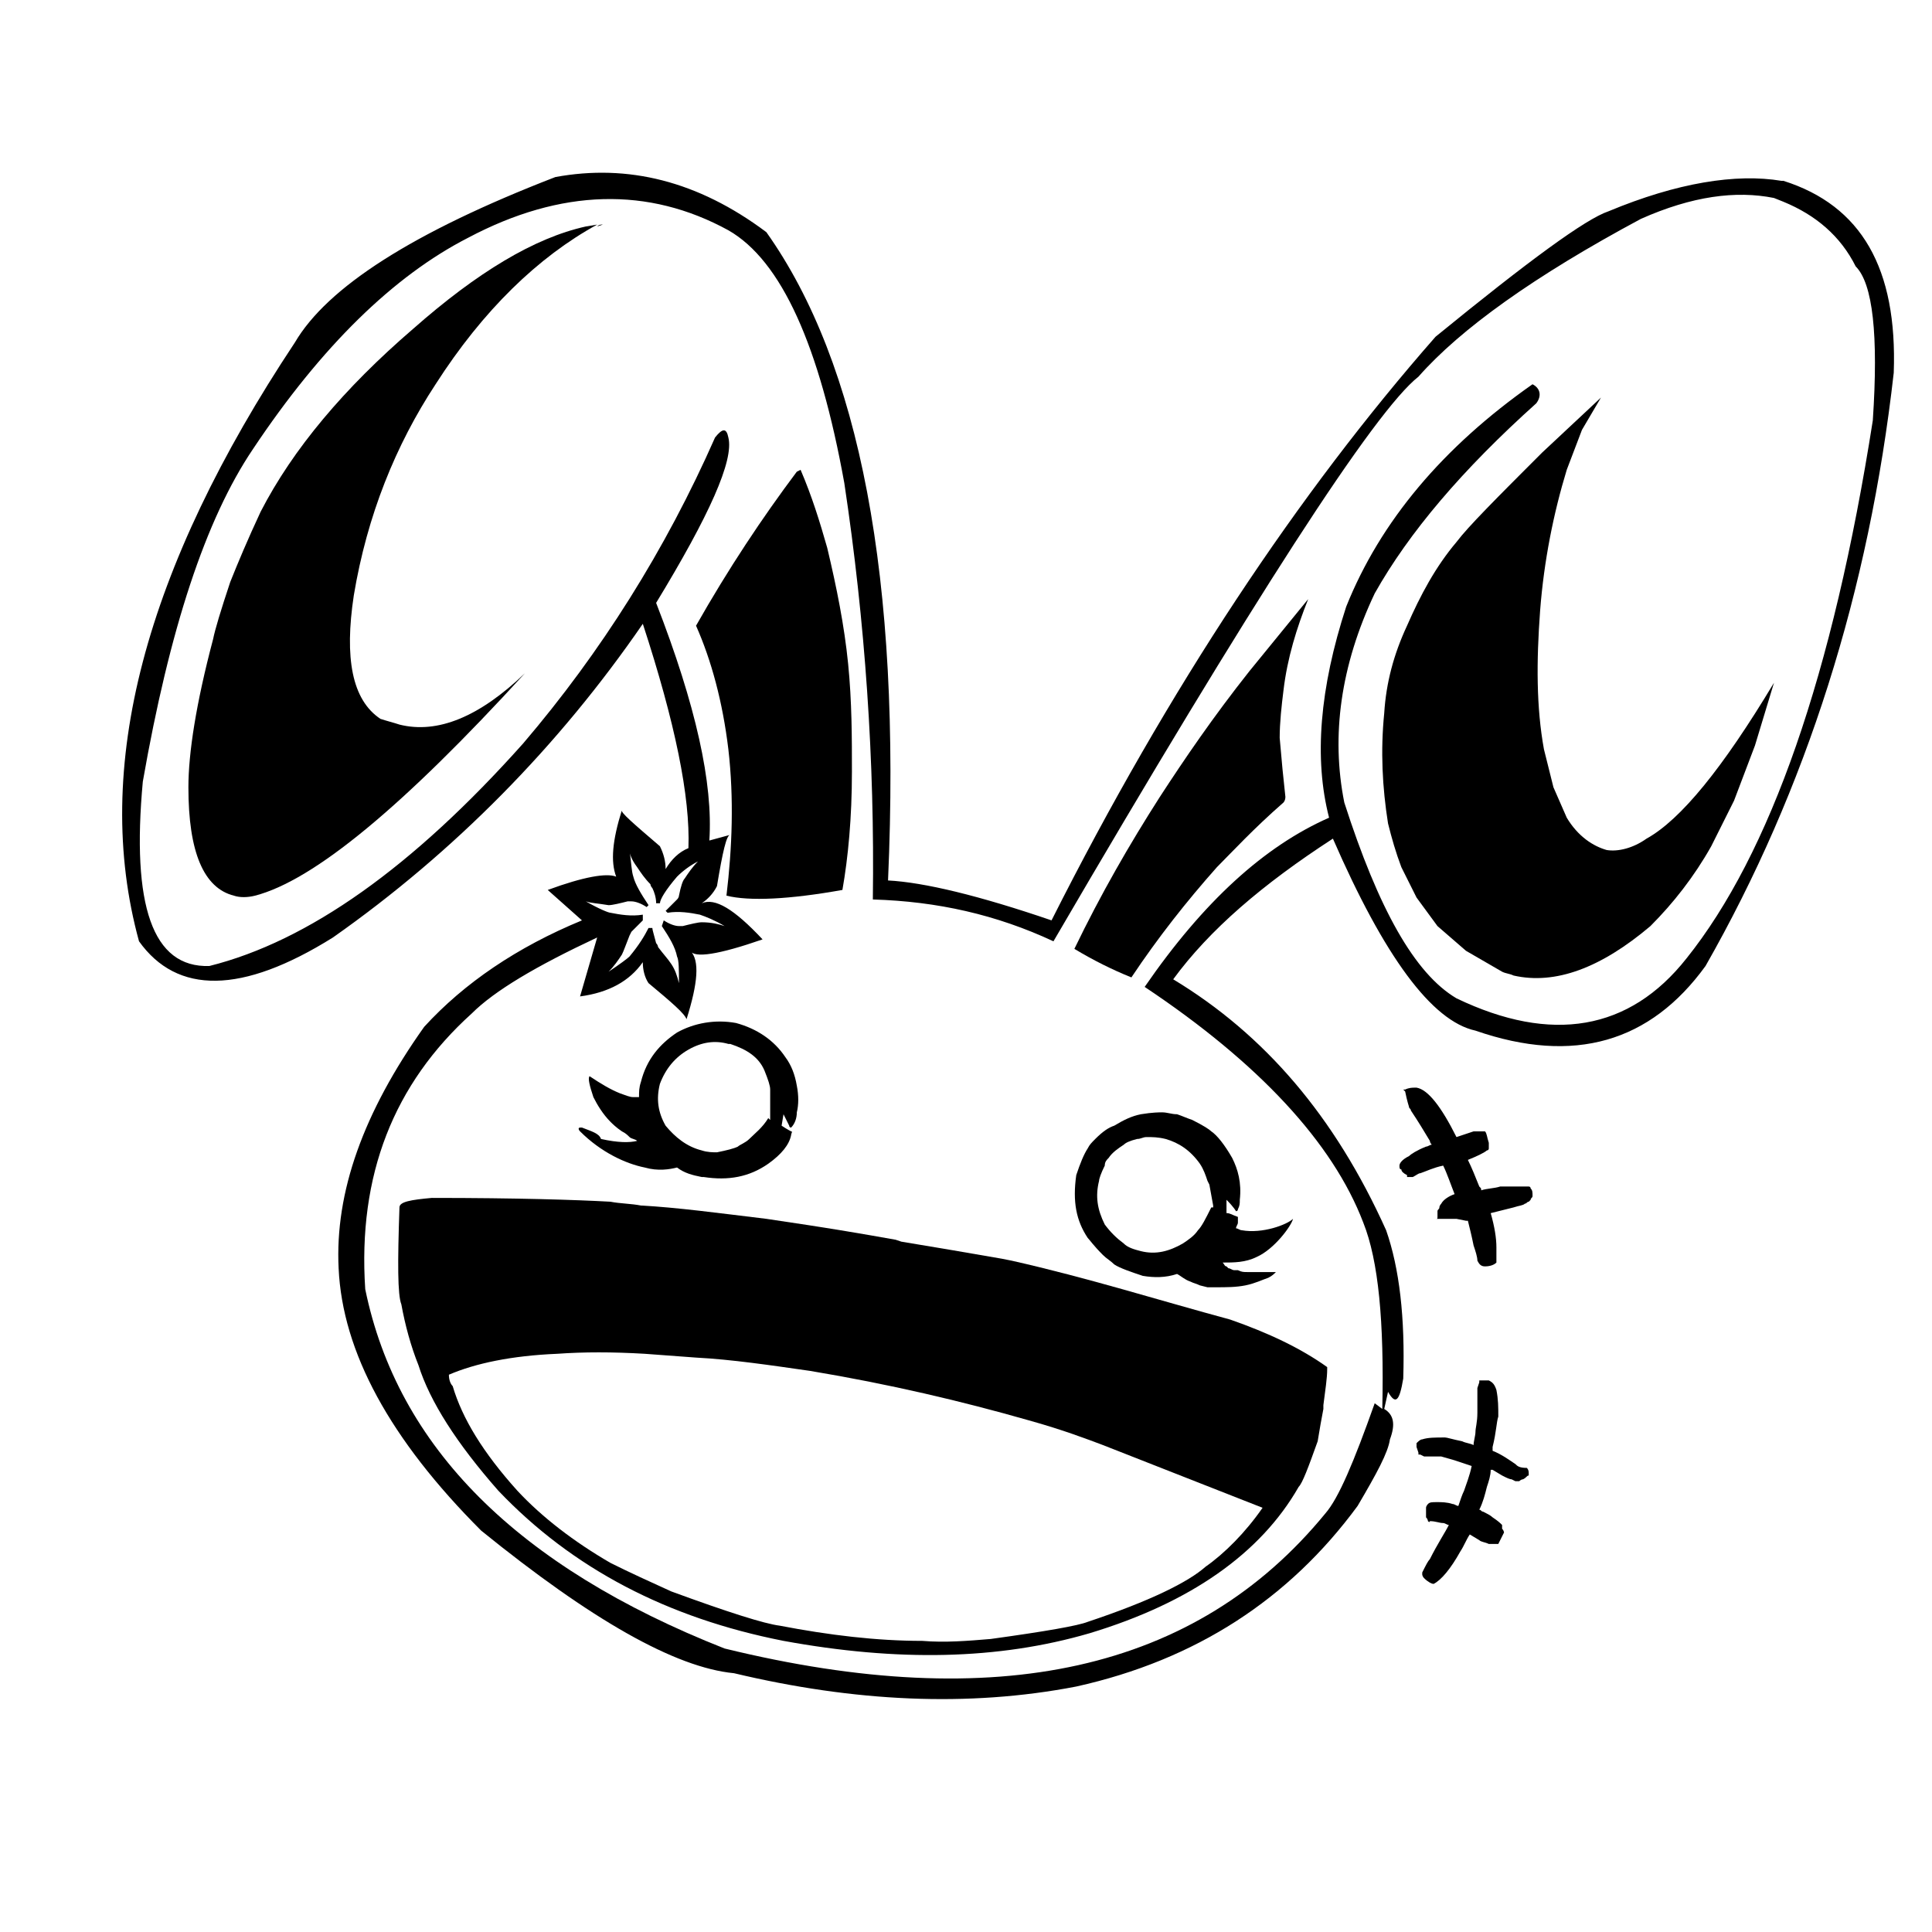
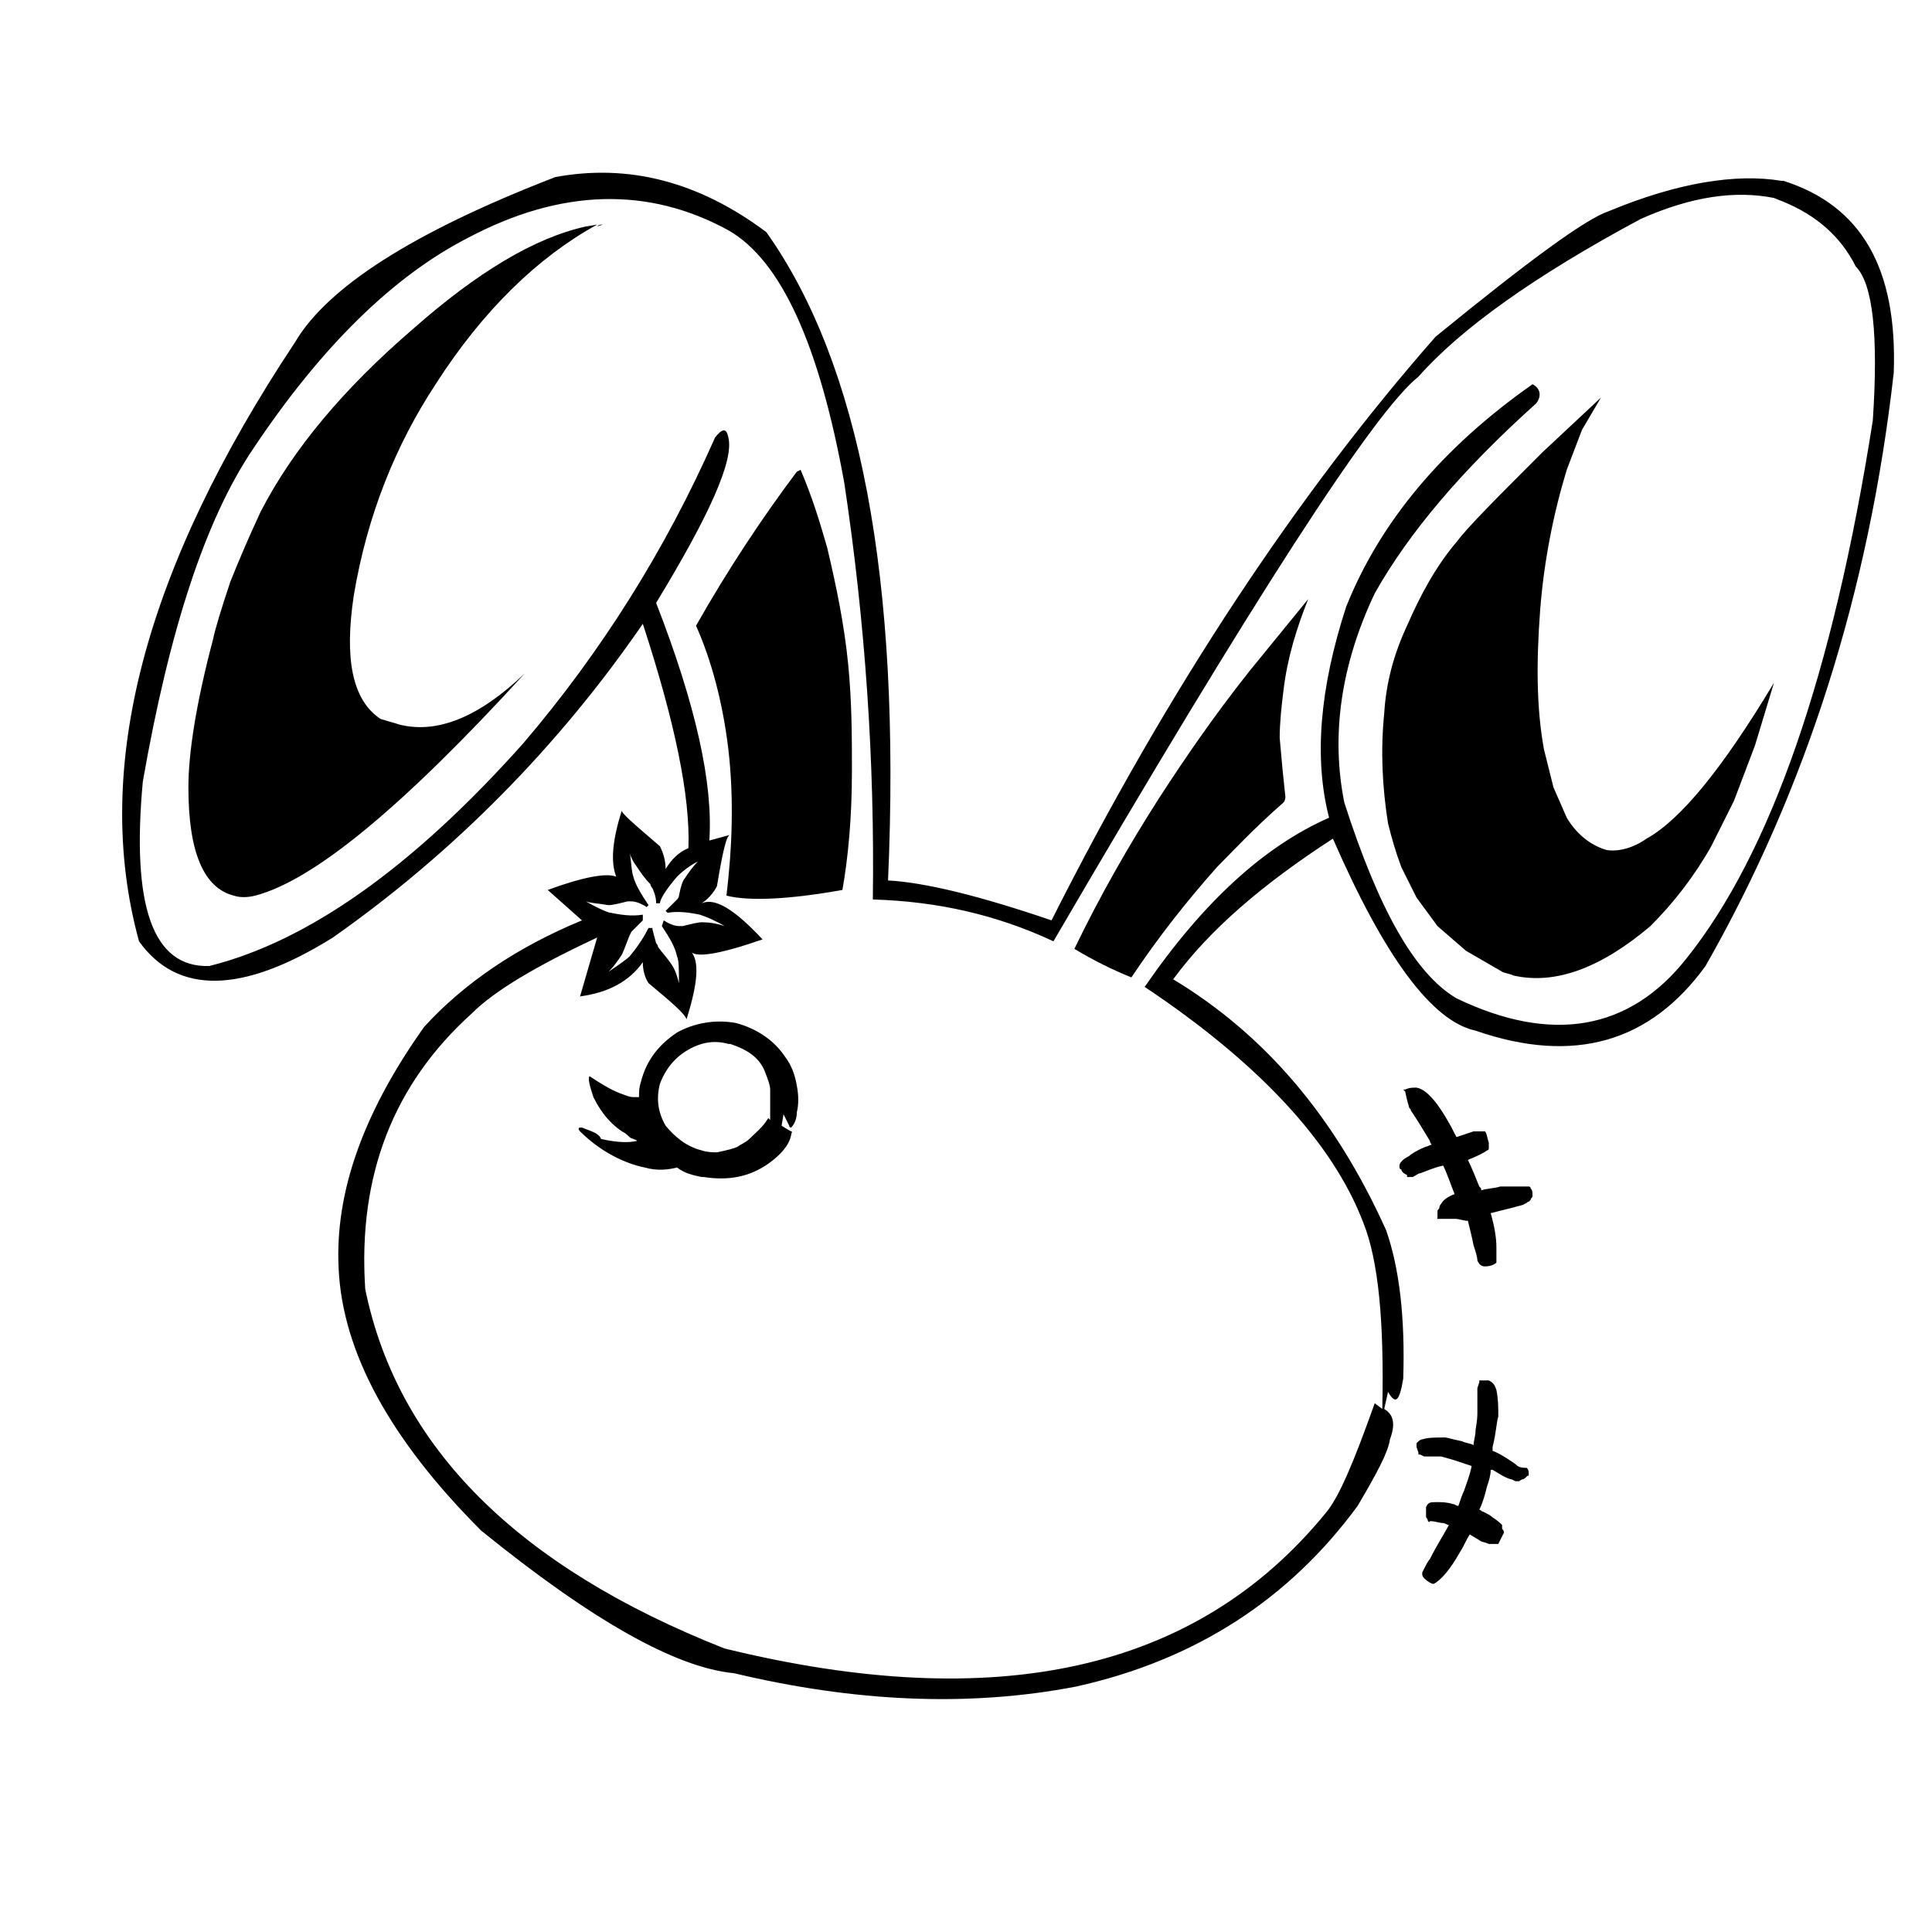
<svg xmlns="http://www.w3.org/2000/svg" fill="#000000" width="800px" height="800px" version="1.1" viewBox="144 144 512 512">
  <g>
    <path d="m303.77 203.51c-0.504 0-1.008 0-1.512 0.504z" />
    <path d="m580.36 366.24c-3.527 2.519-7.559 3.527-10.578 3.023-3.527-1.008-7.559-3.527-10.578-8.566l-3.527-8.062-2.519-10.078c-2.016-11.082-2.016-23.176-1.008-36.777 1.008-13.098 3.527-25.695 7.055-37.281l4.031-10.578 5.039-8.566-15.625 14.613c-12.09 12.09-19.648 19.648-22.672 23.68-5.543 6.551-9.574 14.105-13.098 22.168-3.527 7.559-5.543 15.113-6.047 23.176-1.008 10.078-0.504 19.648 1.008 29.223 1.008 4.031 2.016 7.559 3.527 11.586l4.031 8.062 5.543 7.559 7.559 6.551 9.574 5.543c1.008 0.504 2.016 0.504 3.023 1.008 11.082 2.519 23.176-2.016 36.273-13.098 6.047-6.047 11.586-13.098 16.121-21.16l6.047-12.09 5.543-14.609 5.039-16.625c-13.609 22.66-24.695 36.266-33.762 41.301z" />
    <path d="m483.13 339.54c0-4.031 0.504-8.566 1.008-12.594 1.008-8.566 3.527-16.625 6.551-24.184l-15.617 19.145c-9.574 12.09-17.129 23.176-23.68 33.25-8.062 12.594-15.617 25.695-22.672 40.305 5.039 3.023 10.078 5.543 15.113 7.559 7.055-10.578 14.609-20.152 22.672-29.223 4.031-4.031 9.574-10.078 17.633-17.129 0 0 0.504-0.504 0.504-1.512-0.508-4.535-1.008-9.574-1.512-15.617z" />
    <path d="m369.77 348.61c0-9.07 0-18.641-1.008-28.719-1.008-10.078-3.023-20.152-5.543-30.73-2.016-7.055-4.031-13.602-7.055-20.656l-1.004 0.504c-9.07 12.09-18.137 25.695-26.703 40.809 4.031 9.07 7.055 20.152 8.566 32.746 1.512 13.098 1.008 26.199-0.504 38.793 6.047 1.512 16.625 1.008 30.73-1.512 1.512-8.562 2.519-19.141 2.519-31.234z" />
    <path d="m249.86 336.02c-1.512-0.504-3.527-1.008-5.039-1.512-7.559-5.039-9.574-16.121-7.055-32.746 3.527-21.16 11.082-39.801 21.664-55.922 12.594-19.648 27.207-33.754 42.824-42.32l-3.023 0.504c-13.602 3.023-28.719 12.09-45.848 27.207-18.137 15.617-31.738 31.738-40.305 48.367-3.527 7.559-6.047 13.602-8.062 18.641-2.519 7.559-4.031 12.594-4.535 15.113-4.535 17.129-6.551 30.23-6.551 39.297 0 17.129 4.031 26.703 12.09 28.719 1.512 0.504 3.527 0.504 5.543 0 15.617-4.031 39.297-23.68 71.539-58.945-12.082 11.582-23.164 16.117-33.242 13.598z" />
    <path d="m645.86 242.81c1.004-27.707-8.566-44.332-29.223-50.883h-0.504c-12.09-2.016-27.711 0.504-45.848 8.062-6.047 2.016-21.16 13.098-45.848 33.25-36.273 41.312-70.535 92.699-101.77 154.67-19.145-6.551-33.754-10.078-43.328-10.578 3.527-80.105-7.559-137.04-32.242-171.8-18.137-13.602-36.777-18.137-55.922-14.609-37.785 14.609-60.457 29.223-69.023 43.832-39.801 59.953-53.906 112.85-41.312 158.7 10.078 14.105 27.207 14.105 51.387-1.008 32.246-22.672 59.957-50.887 82.125-83.129 8.566 26.199 12.594 45.848 12.09 59.449-2.519 1.008-4.535 3.023-6.047 5.543 0-2.016-0.504-4.031-1.512-6.047-7.055-6.047-10.578-9.07-10.078-9.574-2.519 8.062-3.023 13.602-1.512 17.633-2.519-1.008-8.566 0-18.137 3.527l9.07 8.062c-17.129 7.055-31.234 16.625-41.816 28.215-16.121 22.672-23.68 43.832-22.672 63.984 1.008 22.168 13.602 45.344 37.785 69.527 29.223 23.68 51.387 36.273 67.008 37.785 31.738 7.559 61.969 9.07 90.688 3.527 31.738-7.055 56.426-23.176 74.562-47.863 5.039-8.566 8.062-14.105 8.566-17.633 1.512-4.031 1.008-6.551-1.512-8.062l1.008-4.535c2.016 3.527 3.023 2.519 4.031-3.527 0.504-16.121-1.008-29.223-4.535-39.297-13.602-30.23-32.242-51.891-56.426-66.504 9.574-13.098 23.68-25.191 42.32-37.281 13.602 31.234 26.199 48.367 37.785 50.883 26.199 9.07 46.352 3.027 60.961-17.125 26.703-46.855 43.328-99.254 49.879-157.19zm-346.62 140.06c1.512 0.504 3.023 0.504 6.047 1.008 1.008 0 3.023-0.504 5.039-1.008h1.008c1.008 0 2.519 0.504 4.031 1.512l0.504-0.504c-2.016-3.023-3.527-5.543-4.031-7.559-0.504-1.512-0.504-3.527-1.008-7.055 0 1.008 0.504 2.519 2.016 4.535 1.008 1.512 2.016 3.023 3.527 4.535 0 0 0 0.504 0.504 1.008 0.504 1.008 1.008 2.519 1.008 4.031h1.008c0-1.008 1.512-3.527 4.535-7.055 1.512-1.512 3.527-3.023 5.543-4.031-1.512 1.512-2.519 3.023-3.527 4.535-0.504 0.504-1.008 2.016-1.512 4.535 0 0 0 0.504-0.504 1.008-1.008 1.008-2.016 2.016-3.023 3.023l0.504 0.504c3.023-0.504 6.047 0 8.566 0.504 1.512 0.504 4.031 1.512 6.551 3.023-1.512-0.504-3.527-1.008-6.047-1.008-1.008 0-3.023 0.504-5.039 1.008h-1.008c-1.008 0-2.519-0.504-4.031-1.512l-0.508 1.512c2.016 3.023 3.527 5.543 4.031 8.062 0.504 1.008 0.504 3.527 0.504 7.055-0.504-2.016-1.008-3.527-2.016-5.039-1.008-1.512-2.016-2.519-3.527-4.535 0 0 0-0.504-0.504-1.008-0.504-2.016-1.008-3.527-1.008-4.031h-1.008c-1.008 2.016-2.519 4.535-5.039 7.559-0.504 0.504-2.519 2.016-5.543 4.031 1.512-1.512 2.519-3.023 3.527-4.535 0.504-1.008 1.008-2.519 2.016-5.039l0.504-1.008c1.512-1.512 2.519-2.519 3.023-3.023v-1.512c-3.023 0.504-6.047 0-8.566-0.504-0.504 0-3.023-1.008-6.547-3.023zm291.7 15.117c-15.113 19.145-35.77 22.672-60.961 10.578-11.082-6.551-20.656-23.68-29.727-51.891-3.527-17.633-1.008-36.273 8.062-55.418 9.07-16.121 23.176-32.746 42.824-50.383 1.512-2.016 1.008-4.031-1.008-5.039-23.68 16.625-40.305 36.273-49.375 58.945-7.055 21.664-8.566 40.305-4.535 55.922-17.129 7.559-33.25 22.168-48.871 44.84 30.23 20.152 49.879 41.312 57.938 62.473 4.031 10.078 5.543 26.199 5.039 49.375l-2.012-1.512c-5.543 15.617-9.574 25.191-13.098 29.223-34.258 41.816-87.16 53.402-159.2 35.77-54.918-21.664-86.656-53.406-95.223-95.223-2.016-30.23 7.559-54.41 28.215-73.051 6.047-6.047 17.129-12.594 33.25-20.152l-4.535 15.617c7.559-1.008 13.098-4.031 16.625-9.07 0 2.016 0.504 4.031 1.512 5.543 6.047 5.039 9.574 8.062 10.078 9.574 3.023-9.574 3.527-15.617 1.008-18.137 1.008 2.016 7.559 1.008 19.145-3.023-7.559-8.062-12.594-11.082-16.121-9.574 1.512-1.008 3.023-2.519 4.031-4.535 1.512-9.07 2.519-13.602 3.527-13.602l-5.543 1.512c1.008-15.113-3.527-35.77-14.105-62.977 14.105-23.176 20.656-37.785 19.145-43.832-0.504-2.519-1.512-2.519-3.527 0-13.098 29.727-30.23 56.93-50.883 81.113-29.223 32.75-56.934 52.398-83.133 58.949-15.113 0.504-20.656-16.121-17.633-48.871 7.055-40.305 16.625-69.527 29.223-88.168 18.137-27.207 37.281-45.848 56.93-55.922 24.688-13.098 47.863-13.602 69.023-2.016 14.105 8.062 24.184 30.73 30.73 67.008 5.543 36.777 8.062 73.555 7.559 110.34 17.129 0.504 32.746 4.031 47.863 11.082 52.898-90.688 85.145-140.56 96.73-149.63 11.082-12.594 30.73-26.703 58.945-41.816 13.602-6.047 25.191-7.559 35.266-5.543l2.519 1.008c8.566 3.527 15.113 9.07 19.145 17.129 4.535 4.535 6.047 18.137 4.535 40.809-10.582 67.512-27.207 114.87-49.375 142.58z" />
    <path d="m298.23 442.82h-0.504c-0.504 0-0.504 0.504 0 1.008 5.543 5.543 12.09 8.566 17.129 9.574 3.527 1.008 6.551 0.504 8.566 0 2.016 1.512 4.031 2.016 6.551 2.519h0.504c6.551 1.008 12.09 0 17.129-3.527 3.527-2.519 5.543-5.039 6.047-7.559 0-0.504 0.504-1.008 0-1.008 0 0-1.008-0.504-2.519-1.512l0.504-3.023 1.512 3.023c0 0.504 0.504 0.504 0.504 0.504 1.008-1.008 1.512-2.519 1.512-4.031 0.504-2.016 0.504-4.535 0-7.055-0.504-3.023-1.512-5.543-3.023-7.559-3.023-4.535-7.559-7.559-13.098-9.07-5.543-1.008-11.082 0-15.617 2.519-4.535 3.023-8.062 7.055-9.574 13.098-0.504 1.512-0.504 2.519-0.504 4.031h-1.512c-1.008 0-2.016-0.504-3.527-1.008-2.519-1.008-5.039-2.519-8.062-4.535-0.504 0.504 0 2.519 1.008 5.543 1.008 2.016 2.519 4.535 4.535 6.551 0.504 0.504 1.512 1.512 3.023 2.519 1.008 0.504 1.512 1.008 2.016 1.512s1.512 0.504 2.016 1.008c-2.016 0.504-5.039 0.504-9.574-0.504-0.508-1.512-2.523-2.016-5.039-3.019zm28.211-20.656c3.527-2.016 7.055-2.519 10.578-1.512h0.504c4.535 1.512 7.559 3.527 9.07 7.055 1.008 2.519 1.512 4.031 1.512 5.039v6.551 1.512l-0.504-0.504c-1.512 2.519-3.527 4.031-5.039 5.543-1.008 1.008-2.519 1.512-3.023 2.016-1.008 0.504-3.023 1.008-5.543 1.512-1.008 0-2.519 0-4.031-0.504-4.031-1.008-7.055-3.527-9.574-6.551-2.016-3.527-2.519-7.055-1.512-11.082 1.52-4.039 4.035-7.062 7.562-9.074z" />
-     <path d="m434.26 445.84c-1.008 1.008-1.512 1.512-2.016 2.519-1.008 1.512-2.016 4.031-3.023 7.055-1.008 7.055 0 12.09 3.023 16.625 0.504 0.504 1.512 2.016 4.031 4.535 1.008 1.008 2.016 1.512 3.023 2.519 1.512 1.008 4.535 2.016 7.559 3.023 3.023 0.504 6.047 0.504 9.07-0.504 1.008 0.504 2.016 1.512 3.527 2.016 1.008 0.504 1.512 0.504 2.519 1.008l2.016 0.504h2.016c3.023 0 5.543 0 8.062-0.504 2.519-0.504 4.535-1.512 6.047-2.016 1.008-0.504 1.512-1.008 2.016-1.512h-7.559c-1.008 0-1.512 0-2.519-0.504h-1.008c-0.504 0-1.008-0.504-1.512-0.504l-0.504-0.504c-0.504 0-0.504-0.504-1.008-1.008 3.023 0 6.047 0 9.07-1.512 4.535-2.016 9.07-8.062 9.574-10.078-1.512 1.512-8.062 4.031-13.602 3.023-0.504 0-1.008-0.504-1.512-0.504 0-0.504 0.504-1.008 0.504-1.512v-1.512c-1.512-0.504-2.016-1.008-3.023-1.008v-3.527c2.016 2.016 2.519 3.023 2.519 3.023s0.504 0 0.504-0.504c0.504-1.008 0.504-1.512 0.504-2.519 0.504-4.535-0.504-8.062-2.016-11.082-2.016-3.527-4.031-6.047-5.543-7.055-0.504-0.504-2.016-1.512-5.039-3.023-1.512-0.504-2.519-1.008-4.031-1.512-1.512 0-2.519-0.504-4.031-0.504-0.504 0-2.519 0-5.543 0.504-2.519 0.504-4.535 1.512-7.055 3.023-1.516 0.508-3.027 1.512-5.043 3.527zm3.527 5.039c1.008-1.512 2.519-2.519 4.031-3.527 0.504-0.504 1.512-1.008 3.527-1.512 1.008 0 1.512-0.504 2.519-0.504 1.512 0 3.023 0 5.039 0.504 3.527 1.008 6.551 3.023 9.07 6.551 1.008 1.512 1.512 3.023 2.016 4.535l0.504 1.008 1.008 5.543v0.504h-0.504c-1.512 3.023-2.519 5.039-3.527 6.047-1.008 1.512-2.519 2.519-4.031 3.527-3.531 2.012-7.059 3.019-11.09 2.012-2.016-0.504-3.527-1.008-4.535-2.016-2.016-1.512-3.527-3.023-5.039-5.039-2.016-4.031-2.519-7.559-1.512-11.586 0-0.504 0.504-2.016 1.512-4.031 0.004-1.008 0.508-1.512 1.012-2.016z" />
-     <path d="m412.09 478.09-2.519-0.504c-8.566-1.512-17.633-3.023-26.703-4.535l-1.512-0.504c-19.648-3.527-31.234-5.039-34.258-5.543-12.594-1.512-23.68-3.023-33.25-3.527-2.519-0.504-5.543-0.504-8.062-1.008-9.07-0.504-24.688-1.008-47.359-1.008-5.543 0.504-8.566 1.008-8.566 2.519-0.504 14.609-0.504 23.176 0.504 25.695 1.008 5.543 2.519 11.082 4.535 16.121 3.023 9.574 10.078 20.656 21.16 33.25 19.648 20.656 44.84 33.754 75.57 39.801 30.23 5.543 56.93 5.039 81.113-2.016 26.703-8.062 45.344-21.16 55.418-38.793 1.008-1.008 2.519-5.039 5.039-12.09 0.504-3.023 1.008-6.047 1.512-8.566v-1.008c0.504-4.031 1.008-7.055 1.008-9.574v-0.504c-7.055-5.039-15.617-9.07-25.695-12.594-18.637-5.035-37.781-11.078-57.934-15.613zm51.387 81.113c-4.535 4.031-14.609 9.07-31.234 14.609-2.519 1.008-11.082 2.519-25.695 4.535-6.047 0.504-12.09 1.008-18.137 0.504-12.09 0-24.688-1.512-37.785-4.031-4.031-0.504-13.602-3.527-28.719-9.07-5.543-2.519-11.082-5.039-16.121-7.559-9.574-5.543-18.137-12.09-24.688-19.145-9.07-10.078-14.609-19.145-17.129-27.711-0.504-0.504-1.008-1.512-1.008-3.023 7.055-3.023 16.625-5.039 28.719-5.543 7.055-0.504 14.609-0.504 23.176 0l13.602 1.008c9.574 0.504 19.648 2.016 30.23 3.527 21.16 3.527 40.305 8.062 57.938 13.098 9.07 2.519 15.617 5.039 19.648 6.551l42.32 16.625c-4.535 6.555-10.078 12.098-15.117 15.625z" />
    <path d="m532.5 467.51h0.504c0.504 2.016 1.008 4.031 1.512 6.551 0.504 1.512 1.008 3.023 1.008 4.031 0.504 1.008 1.008 1.512 2.016 1.512 1.512 0 2.519-0.504 3.023-1.008v-4.031c0-2.519-0.504-5.543-1.512-9.07l6.047-1.512c1.512-0.504 2.519-0.504 3.023-1.008 0.504 0 0.504-0.504 1.008-0.504l0.504-0.504c0-0.504 0.504-0.504 0.504-1.008 0-1.008 0-1.512-0.504-2.016 0-0.504-0.504-0.504-0.504-0.504h-0.504-7.055c-1.512 0.504-3.527 0.504-5.039 1.008 0-0.504 0-0.504-0.504-1.008-1.008-2.519-2.016-5.039-3.023-7.055 2.519-1.008 4.535-2.016 5.039-2.519 0.504 0 0.504-0.504 0.504-0.504v-0.504-1.008c-0.504-1.512-0.504-2.519-1.008-3.023h-3.023c-1.512 0.504-3.023 1.008-4.535 1.512-4.031-8.062-7.559-12.594-10.578-13.098h-0.504c-0.504 0-1.512 0-2.519 0.504h-0.504l0.504 0.504c0.504 2.519 1.008 4.031 1.008 4.031 0 0.504 0.504 0.504 0.504 1.008 2.016 3.023 3.527 5.543 5.039 8.062 0 0.504 0.504 1.008 0.504 1.008-0.504 0-1.008 0.504-1.512 0.504-2.519 1.008-4.031 2.016-4.535 2.519-2.016 1.008-2.519 2.016-2.519 2.519 0 0.504 0 1.008 0.504 1.008 0 0.504 0.504 1.008 1.512 1.512v0.504h1.008 0.504c1.008-0.504 1.512-1.008 2.016-1.008 1.512-0.504 3.527-1.512 6.047-2.016 1.008 2.016 2.016 5.039 3.023 7.559-1.512 0.504-3.023 1.512-3.527 2.519 0 0-0.504 0.504-0.504 1.008s-0.504 0.504-0.504 1.008v1.512c0 0.504 0 0.504-0.504 0.504h0.504 3.527 1.512z" />
    <path d="m545.6 532c-1.512-1.008-3.527-2.519-6.047-3.527v-1.008c1.008-4.031 1.008-6.551 1.512-8.062 0-2.519 0-4.535-0.504-7.055-0.504-1.512-1.008-2.016-2.016-2.519h-2.016-0.504v0.504l-0.504 1.512v0.504 0.504 3.023 2.519c0 2.519-0.504 4.031-0.504 5.039 0 1.008-0.504 2.519-0.504 3.527-1.008-0.504-2.016-0.504-3.023-1.008-2.519-0.504-4.031-1.008-4.535-1.008-2.519 0-4.535 0-6.047 0.504-0.504 0-1.008 0.504-1.512 1.008v1.008l0.504 1.512v0.504h0.504l1.008 0.504h0.504 4.031l3.527 1.008 4.535 1.512c-0.504 2.519-1.512 5.039-2.016 6.551-0.504 1.008-1.008 2.519-1.512 4.031-0.504 0-1.008-0.504-1.512-0.504-1.512-0.504-3.023-0.504-4.031-0.504-1.512 0-2.016 0-2.519 0.504 0 0-0.504 0.504-0.504 1.008v2.519c0.504 0.504 0.504 1.008 0.504 1.008s0.504 0.504 0.504 0c1.512 0 2.519 0.504 3.527 0.504 0.504 0 1.008 0.504 1.512 0.504-1.008 2.016-3.023 5.039-5.039 9.07-0.504 0.504-1.008 1.512-2.016 3.527v0.504s0 0.504 0.504 1.008c1.008 1.008 2.016 1.512 2.519 1.512 2.016-1.008 4.535-4.031 7.055-8.566 1.008-1.512 1.512-3.023 2.519-4.535l2.519 1.512c0.504 0.504 1.512 0.504 2.519 1.008h0.504 1.512 0.504c0.504-1.008 1.008-2.016 1.512-3.023 0 0 0-0.504-0.504-1.008v-0.504-0.504c-0.504-0.504-1.008-1.008-2.519-2.016-0.504-0.504-1.512-1.008-2.519-1.512-0.504 0-0.504-0.504-1.008-0.504 1.008-2.016 1.512-4.031 2.016-6.047 0.504-1.512 1.008-3.023 1.008-4.535h0.504l2.519 1.512 1.008 0.504s1.008 0.504 1.512 0.504l1.008 0.504h0.504 0.504s0.504-0.504 1.008-0.504c1.008-0.504 1.008-1.008 1.512-1.008v-0.504c0-0.504 0-1.008-0.504-1.512-2.016 0-2.519-0.504-3.023-1.008z" />
  </g>
</svg>